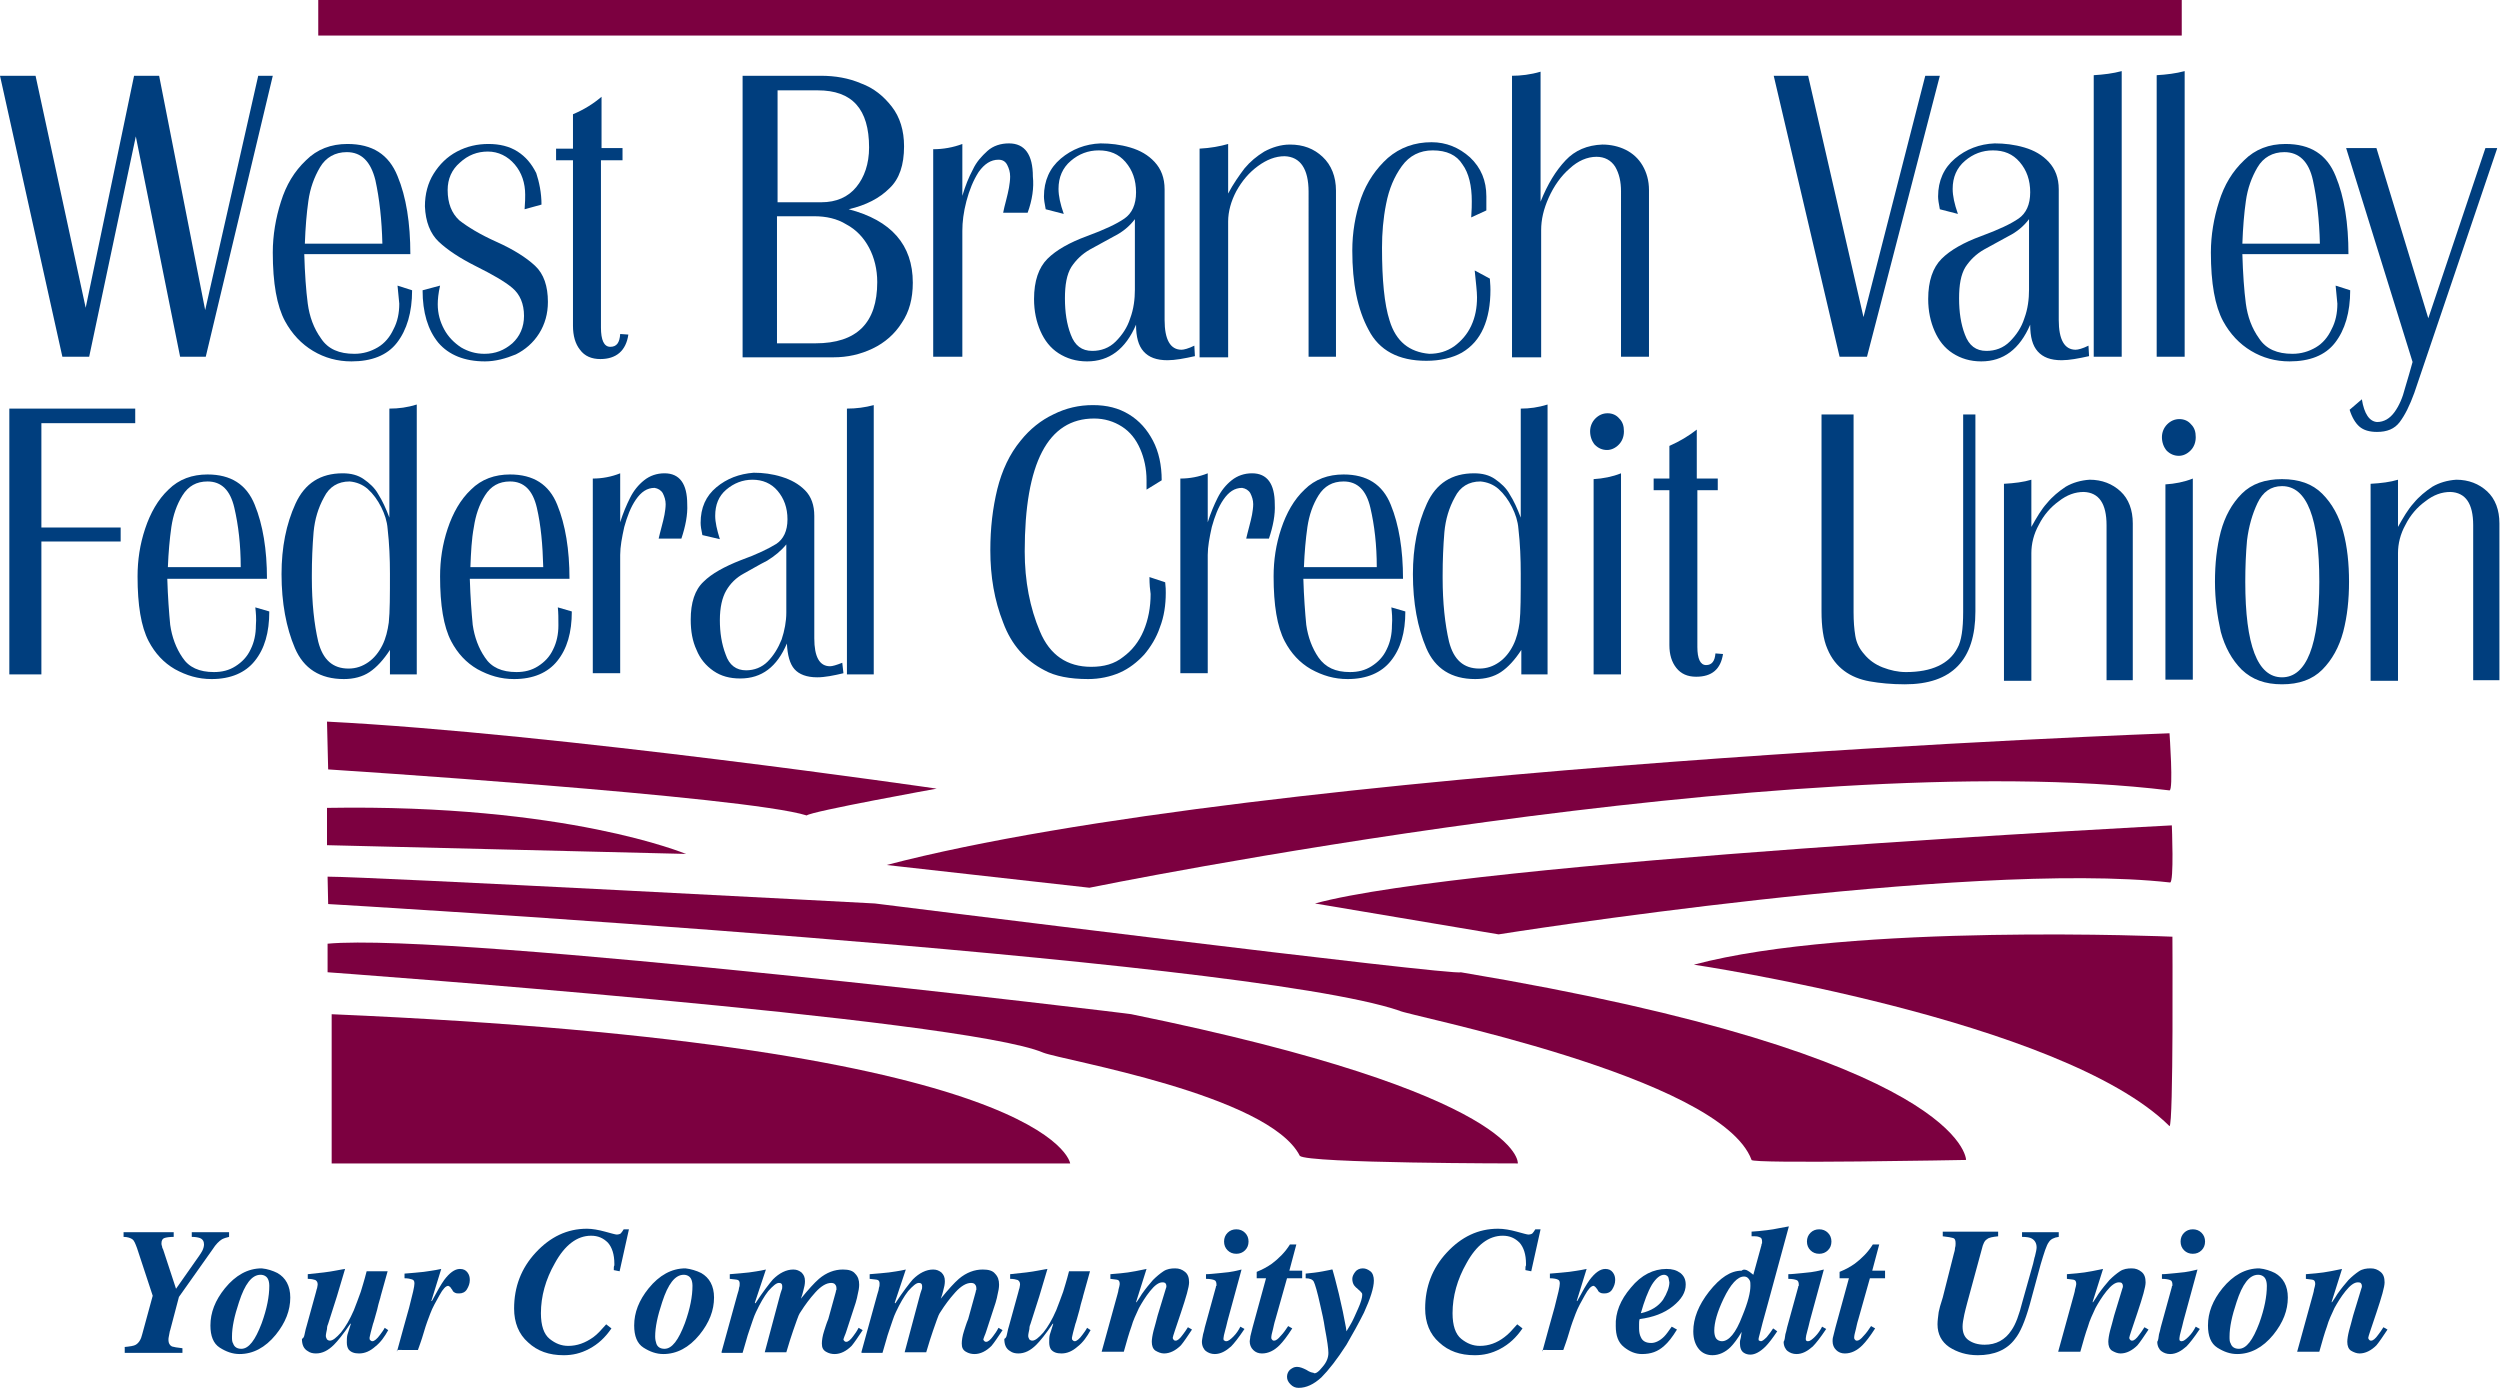
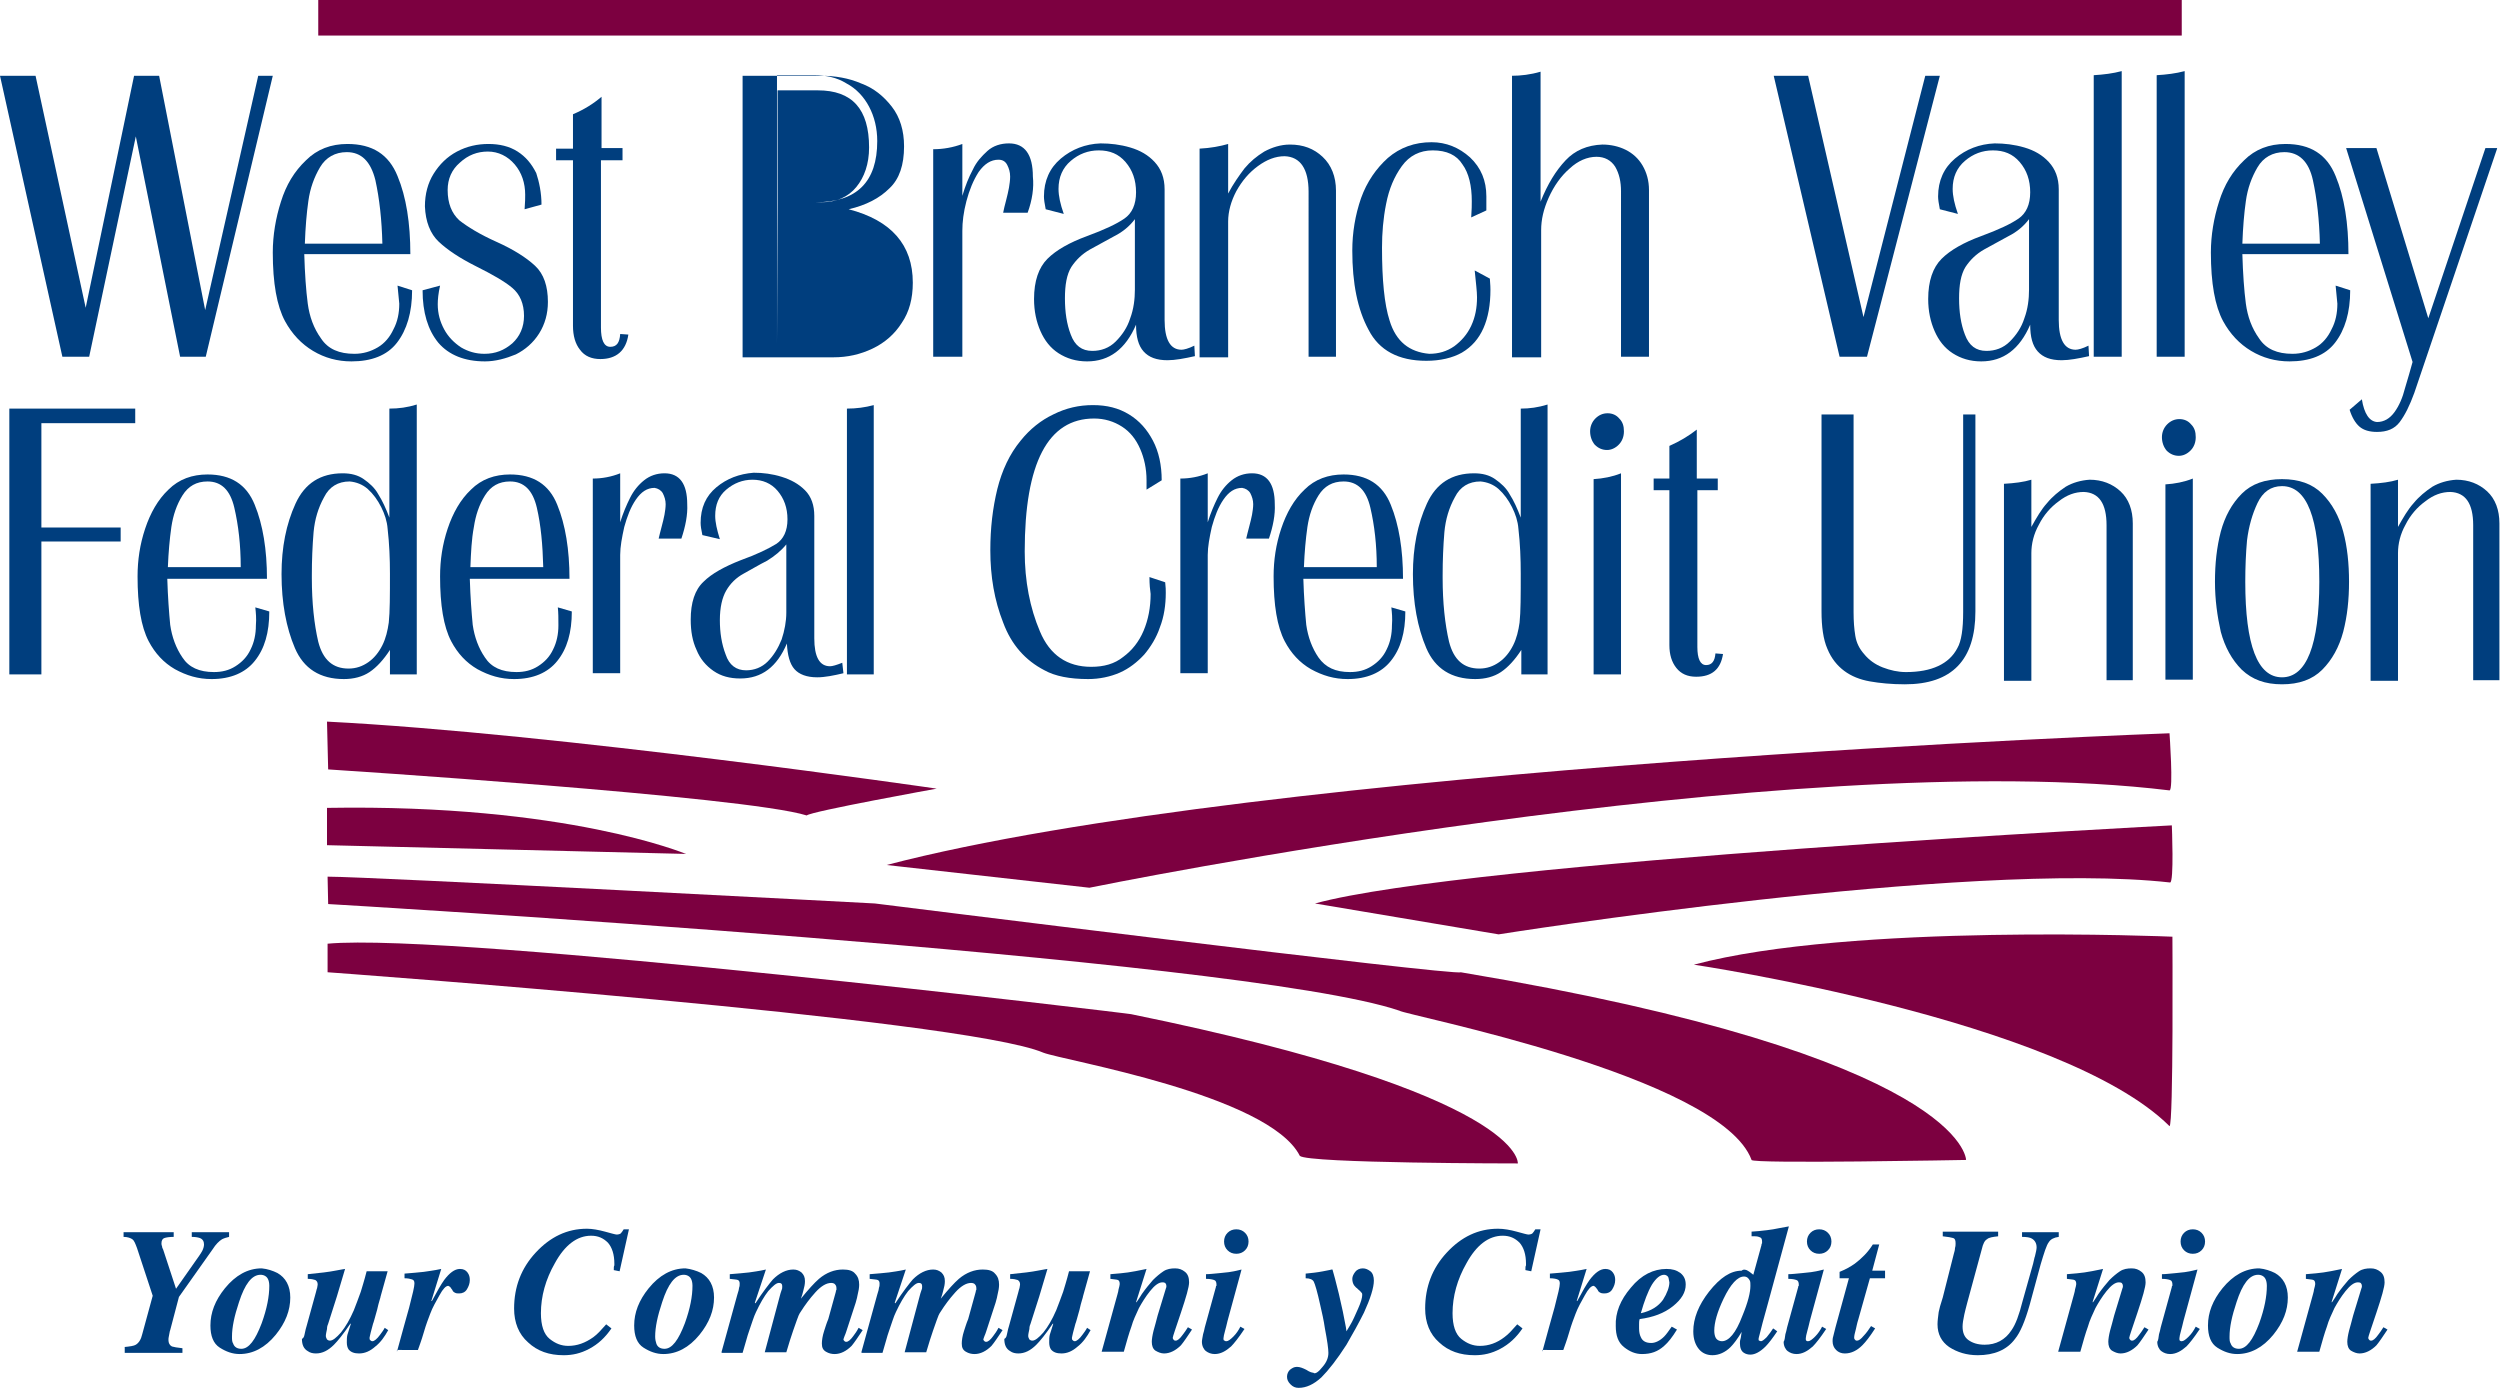
<svg xmlns="http://www.w3.org/2000/svg" version="1.1" id="Layer_1" x="0px" y="0px" viewBox="0 0 428.9 238.3" style="enable-background:new 0 0 428.9 238.3;" xml:space="preserve">
  <style type="text/css">
	.st0{fill-rule:evenodd;clip-rule:evenodd;fill:#7C0040;}
	.st1{fill:#7C0040;}
	.st2{fill:#003E7E;}
</style>
  <rect x="54.6" class="st0" width="319.7" height="6.1" />
  <g>
    <path class="st1" d="M56.1,123.8l0.2,8.2c0,0,71.6,4.6,82.1,7.9c0.7-0.7,22.3-4.6,22.3-4.6S95.5,125.8,56.1,123.8z" />
    <path class="st1" d="M56.1,138.6v6.4l61.6,1.5C117.6,146.5,97.4,137.9,56.1,138.6z" />
    <path class="st1" d="M56.2,150.4l0.1,4.7c0,0,156.8,9.1,183.8,18.3c0.7,0.7,55.1,11.2,60.4,25.6c0,0.7,36.8,0,36.8,0   s0-17.7-86.7-32.2c-0.7,0.7-100.5-11.8-100.5-11.8S63.5,150.4,56.2,150.4z" />
    <path class="st1" d="M56.2,161.9v4.9c0,0,109,7.9,122.8,13.8c3.3,1.3,38.7,7.2,44,17.7c1.3,1.3,37.4,1.3,37.4,1.3   s1.3-11.8-66.3-25.6C194.8,174,77.9,159.9,56.2,161.9z" />
-     <path class="st1" d="M56.9,174v25.6h126.7C183.6,199.6,181,179.3,56.9,174z" />
    <path class="st1" d="M152.1,148.4l34.8,3.9c0,0,120.3-24.6,185.3-16.7c0.7,0,0-9.8,0-9.8S217.1,131.4,152.1,148.4z" />
    <path class="st1" d="M225.6,155l31.5,5.3c0,0,80.4-12.8,115.2-8.9c0.7,0,0.3-9.8,0.3-9.8S251.9,147.8,225.6,155z" />
    <path class="st1" d="M290.6,165.5c0,0,63.2,9.4,81.6,27.7c0.7,0,0.5-32.5,0.5-32.5S317.5,158.3,290.6,165.5z" />
  </g>
  <g>
    <path class="st2" d="M338.9,71.1v33.8c0,8.3-4,12.5-12.1,12.5c-2.3,0-4.3-0.2-6-0.5c-1.7-0.3-3.2-0.9-4.4-1.8   c-1.2-0.9-2.2-2.1-2.9-3.8c-0.7-1.6-1-3.8-1-6.4V71.1h5.5V105c0,1.6,0.1,2.9,0.3,4.1c0.2,1.2,0.7,2.2,1.5,3.1   c0.8,1,1.9,1.8,3.2,2.3c1.3,0.5,2.6,0.8,4,0.8c4.4,0,7.4-1.4,8.8-4.1c0.7-1.2,1-3.3,1-6.2V71.1H338.9z" />
    <path class="st2" d="M366,116.7h-4.6V90.1c0-3.7-1.3-5.6-3.9-5.7c-1.5,0-2.9,0.5-4.3,1.6c-1.4,1-2.6,2.4-3.4,4   c-0.9,1.6-1.3,3.3-1.3,4.9v21.9h-4.7V83c1.8-0.1,3.4-0.3,4.7-0.7v8.1c0.9-1.6,1.7-3,2.7-4.1c0.9-1.1,2-2,3.2-2.8   c1.2-0.7,2.6-1.1,4.1-1.2c2.1,0,3.9,0.7,5.3,2c1.4,1.3,2.1,3.2,2.1,5.5V116.7z" />
    <path class="st2" d="M370.9,75c0-0.8,0.3-1.6,0.9-2.2c0.6-0.6,1.3-0.9,2.1-0.9c0.8,0,1.5,0.3,2,0.9c0.6,0.6,0.8,1.3,0.8,2.2   c0,0.9-0.3,1.7-0.9,2.3c-0.6,0.6-1.3,0.9-2,0.9c-0.8,0-1.5-0.3-2.1-0.9C371.2,76.7,370.9,75.9,370.9,75 M371.5,116.7V83.1   c1.6-0.1,3.2-0.4,4.7-1v34.5H371.5z" />
    <path class="st2" d="M380,99.8c0-3.1,0.3-5.9,1-8.6c0.7-2.6,1.9-4.8,3.6-6.5c1.7-1.7,4-2.5,6.9-2.5c2.9,0,5.2,0.8,6.9,2.5   c1.7,1.7,2.9,3.9,3.6,6.5c0.7,2.6,1,5.5,1,8.6c0,3.1-0.3,5.9-1,8.6c-0.7,2.6-1.9,4.8-3.6,6.5c-1.7,1.7-4,2.5-6.9,2.5   c-2.9,0-5.1-0.8-6.9-2.5c-1.7-1.7-2.9-3.9-3.6-6.5C380.4,105.7,380,102.9,380,99.8 M385.2,99.8c0,10.9,2.1,16.4,6.3,16.4   c4.2,0,6.4-5.5,6.4-16.4c0-10.9-2.1-16.4-6.4-16.4c-1.9,0-3.3,1-4.2,2.9c-0.9,1.9-1.5,4-1.8,6.4C385.3,94.9,385.2,97.3,385.2,99.8z   " />
    <path class="st2" d="M428.9,116.7h-4.6V90.1c0-3.7-1.3-5.6-3.9-5.7c-1.5,0-2.9,0.5-4.3,1.6c-1.4,1-2.6,2.4-3.4,4   c-0.9,1.6-1.3,3.3-1.3,4.9v21.9h-4.7V83c1.8-0.1,3.4-0.3,4.7-0.7v8.1c0.9-1.6,1.7-3,2.7-4.1c0.9-1.1,2-2,3.2-2.8   c1.2-0.7,2.6-1.1,4.1-1.2c2.1,0,3.9,0.7,5.3,2c1.4,1.3,2.1,3.2,2.1,5.5V116.7z" />
    <polygon class="st2" points="23.2,70.1 23.2,72.6 7.1,72.6 7.1,90.5 20.7,90.5 20.7,92.9 7.1,92.9 7.1,115.7 1.6,115.7 1.6,70.1     " />
    <path class="st2" d="M43.8,104.2l2.4,0.7c0,3.6-0.8,6.4-2.5,8.5c-1.6,2-4.1,3.1-7.4,3.1c-2.3,0-4.3-0.6-6.3-1.7   c-1.9-1.1-3.4-2.7-4.5-4.8c-1.3-2.5-1.9-6.2-1.9-11.1c0-2.8,0.4-5.5,1.3-8.2c0.9-2.7,2.2-5,4-6.7c1.8-1.8,4.1-2.6,6.7-2.6   c4,0,6.7,1.7,8.1,5.2c1.4,3.4,2.1,7.7,2.1,12.7H28.7c0.1,3.2,0.3,5.8,0.5,7.9c0.3,2.1,1,4,2.1,5.6c1.1,1.7,2.9,2.5,5.4,2.5   c1.4,0,2.6-0.3,3.7-1c1.1-0.7,2-1.6,2.6-2.9c0.6-1.2,0.9-2.6,0.9-4.1C44,106.1,43.9,105.1,43.8,104.2 M28.8,97.3h12.5   c0-3.8-0.4-7.2-1.1-10.2c-0.7-3-2.2-4.5-4.6-4.5c-1.9,0-3.3,0.8-4.3,2.4c-1,1.6-1.6,3.4-1.9,5.4C29.1,92.5,28.9,94.8,28.8,97.3z" />
    <path class="st2" d="M71.5,69.4v46.3h-4.6v-4.2c-1.1,1.7-2.3,3-3.5,3.8c-1.2,0.8-2.7,1.2-4.4,1.2c-4.1,0-6.9-1.8-8.4-5.3   c-1.5-3.5-2.3-7.8-2.3-12.7c0-4.6,0.8-8.6,2.4-12.1c1.6-3.5,4.3-5.2,8.1-5.2c1.4,0,2.6,0.3,3.6,1c1,0.7,1.9,1.5,2.5,2.6   c0.7,1.1,1.3,2.4,1.9,4V70.1C68.4,70.1,69.9,69.9,71.5,69.4 M53.5,98.7v0.5c0,4.2,0.4,7.9,1.1,10.9c0.8,3.1,2.5,4.6,5.2,4.6   c1.3,0,2.4-0.4,3.4-1.1c1-0.7,1.8-1.7,2.4-2.9c0.6-1.2,0.9-2.5,1.1-3.9c0.2-1.9,0.2-4.6,0.2-8.4c0-2.5-0.1-5.1-0.4-7.7   c-0.1-1.3-0.5-2.5-1.1-3.7c-0.6-1.2-1.4-2.3-2.3-3.1c-0.9-0.8-2-1.2-3.1-1.3c-2,0-3.5,0.9-4.4,2.7c-1,1.8-1.6,3.8-1.8,6   C53.6,93.7,53.5,96.1,53.5,98.7z" />
    <path class="st2" d="M95.7,104.2l2.4,0.7c0,3.6-0.8,6.4-2.5,8.5c-1.6,2-4.1,3.1-7.4,3.1c-2.3,0-4.3-0.6-6.3-1.7   c-1.9-1.1-3.4-2.7-4.5-4.8c-1.3-2.5-1.9-6.2-1.9-11.1c0-2.8,0.4-5.5,1.3-8.2c0.9-2.7,2.2-5,4-6.7c1.8-1.8,4.1-2.6,6.7-2.6   c4,0,6.7,1.7,8.1,5.2c1.4,3.4,2.1,7.7,2.1,12.7H80.6c0.1,3.2,0.3,5.8,0.5,7.9c0.3,2.1,1,4,2.1,5.6c1.1,1.7,2.9,2.5,5.4,2.5   c1.4,0,2.6-0.3,3.7-1c1.1-0.7,2-1.6,2.6-2.9c0.6-1.2,0.9-2.6,0.9-4.1C95.8,106.1,95.8,105.1,95.7,104.2 M80.7,97.3h12.5   c-0.1-3.8-0.4-7.2-1.1-10.2c-0.7-3-2.2-4.5-4.6-4.5c-1.9,0-3.3,0.8-4.3,2.4c-1,1.6-1.6,3.4-1.9,5.4C80.9,92.5,80.8,94.8,80.7,97.3z   " />
    <path class="st2" d="M116.9,92.4H113c0.1-0.5,0.3-1.2,0.5-2c0.2-0.8,0.4-1.5,0.5-2.1c0.1-0.6,0.2-1.2,0.2-1.8   c0-0.7-0.2-1.3-0.5-1.9c-0.3-0.5-0.8-0.8-1.4-0.9c-1.3,0-2.3,0.7-3.2,2c-0.9,1.3-1.5,2.9-2,4.7c-0.4,1.8-0.7,3.4-0.7,4.8v20.3h-4.7   V82.1c1.6,0,3.2-0.3,4.7-0.9v8.4c0.5-1.6,1.1-3,1.7-4.2c0.6-1.2,1.4-2.2,2.4-3c1-0.8,2.2-1.2,3.5-1.2c2.6,0,3.9,1.8,3.9,5.3   C118,88.3,117.6,90.3,116.9,92.4z" />
    <path class="st2" d="M144.7,115.5c-1.7,0.4-3.2,0.7-4.5,0.7c-1.8,0-3.1-0.5-3.9-1.4c-0.8-0.9-1.2-2.4-1.3-4.4c-1.7,4-4.3,6-8,6   c-1.8,0-3.3-0.4-4.6-1.3c-1.3-0.9-2.3-2.1-2.9-3.6c-0.7-1.5-1-3.2-1-5.2c0-2.9,0.7-5.1,2.2-6.5c1.4-1.4,3.6-2.6,6.4-3.7   c2.8-1,4.8-2,6.1-2.8c1.2-0.8,1.9-2.2,1.9-4.2c0-2-0.6-3.6-1.7-4.9c-1.1-1.3-2.6-1.9-4.3-1.9c-1.7,0-3.2,0.6-4.5,1.7   c-1.3,1.1-1.9,2.6-1.9,4.5c0,1.1,0.3,2.4,0.8,4l-3-0.7c-0.2-0.9-0.3-1.6-0.3-2.1c0-2.6,0.9-4.6,2.7-6.1c1.8-1.5,3.9-2.3,6.4-2.5   c1.6,0,3.2,0.2,4.8,0.7c1.6,0.5,2.9,1.2,4,2.3c1.1,1.1,1.6,2.6,1.6,4.4v21c0,3.2,0.9,4.8,2.7,4.8c0.4,0,1.1-0.2,2.1-0.6   L144.7,115.5 M134.9,93.4c-0.9,1.1-2,2-3.3,2.8c-1.4,0.7-2.7,1.5-4,2.2c-1.3,0.7-2.3,1.7-3,2.9c-0.7,1.2-1.1,2.9-1.1,5.1   c0,2.1,0.3,4.1,1,5.9c0.6,1.8,1.8,2.7,3.5,2.7c1.4,0,2.7-0.5,3.7-1.5c1-1,1.8-2.3,2.4-3.8c0.5-1.5,0.8-3.1,0.8-4.6V93.4z" />
    <path class="st2" d="M149.9,69.5v46.2h-4.6V70.1C146.9,70.1,148.4,69.9,149.9,69.5z" />
    <path class="st2" d="M197.2,99l2.7,0.9c0.1,0.8,0.1,1.4,0.1,1.8c0,2.1-0.3,4.1-1,5.9c-0.6,1.8-1.6,3.4-2.7,4.7   c-1.2,1.3-2.6,2.4-4.2,3.1c-1.6,0.7-3.5,1.1-5.4,1.1c-3.2,0-5.7-0.5-7.5-1.5c-3.3-1.7-5.7-4.4-7.1-8.2c-1.5-3.8-2.2-7.9-2.2-12.4   c0-3.8,0.4-7.2,1.2-10.5c0.8-3.2,2.1-6,4-8.3c1.6-2,3.5-3.5,5.6-4.5c2.2-1.1,4.4-1.6,6.8-1.6c2.4,0,4.4,0.5,6.2,1.6   c1.8,1.1,3.1,2.6,4.1,4.5c1,1.9,1.5,4.2,1.5,6.8l-2.6,1.6v-1.6c0-2-0.4-3.8-1.1-5.4c-0.7-1.6-1.7-2.9-3.1-3.8   c-1.4-0.9-3-1.4-4.8-1.4c-7.9,0-11.9,7.6-11.9,22.8c0,5.1,0.9,9.7,2.6,13.7c1.7,4.1,4.7,6.1,8.8,6.1c2.2,0,4-0.5,5.5-1.7   c1.5-1.1,2.7-2.6,3.5-4.5c0.8-1.9,1.2-4,1.2-6.3C197.3,101.2,197.2,100.3,197.2,99z" />
    <path class="st2" d="M217.7,92.4h-3.9c0.1-0.5,0.3-1.2,0.5-2c0.2-0.8,0.4-1.5,0.5-2.1c0.1-0.6,0.2-1.2,0.2-1.8   c0-0.7-0.2-1.3-0.5-1.9c-0.3-0.5-0.8-0.8-1.4-0.9c-1.3,0-2.3,0.7-3.2,2c-0.9,1.3-1.5,2.9-2,4.7c-0.4,1.8-0.7,3.4-0.7,4.8v20.3h-4.7   V82.1c1.6,0,3.2-0.3,4.7-0.9v8.4c0.5-1.6,1.1-3,1.7-4.2c0.6-1.2,1.4-2.2,2.4-3c1-0.8,2.2-1.2,3.5-1.2c2.6,0,3.9,1.8,3.9,5.3   C218.8,88.3,218.4,90.3,217.7,92.4z" />
    <path class="st2" d="M238.7,104.2l2.4,0.7c0,3.6-0.8,6.4-2.5,8.5c-1.6,2-4.1,3.1-7.4,3.1c-2.3,0-4.3-0.6-6.3-1.7   c-1.9-1.1-3.4-2.7-4.5-4.8c-1.3-2.5-1.9-6.2-1.9-11.1c0-2.8,0.4-5.5,1.3-8.2c0.9-2.7,2.2-5,4-6.7c1.8-1.8,4.1-2.6,6.7-2.6   c4,0,6.7,1.7,8.1,5.2c1.4,3.4,2.1,7.7,2.1,12.7h-17.1c0.1,3.2,0.3,5.8,0.5,7.9c0.3,2.1,1,4,2.1,5.6c1.2,1.7,2.9,2.5,5.4,2.5   c1.4,0,2.6-0.3,3.7-1c1.1-0.7,2-1.6,2.6-2.9c0.6-1.2,0.9-2.6,0.9-4.1C238.9,106.1,238.8,105.1,238.7,104.2 M223.7,97.3h12.5   c0-3.8-0.4-7.2-1.1-10.2c-0.7-3-2.2-4.5-4.6-4.5c-1.9,0-3.3,0.8-4.3,2.4c-1,1.6-1.6,3.4-1.9,5.4C224,92.5,223.8,94.8,223.7,97.3z" />
    <path class="st2" d="M265.5,69.4v46.3H261v-4.2c-1.1,1.7-2.3,3-3.5,3.8c-1.2,0.8-2.7,1.2-4.4,1.2c-4.1,0-6.9-1.8-8.4-5.3   c-1.5-3.5-2.3-7.8-2.3-12.7c0-4.6,0.8-8.6,2.4-12.1c1.6-3.5,4.3-5.2,8.1-5.2c1.4,0,2.6,0.3,3.6,1c1,0.7,1.9,1.5,2.5,2.6   c0.7,1.1,1.3,2.4,1.9,4V70.1C262.4,70.1,263.9,69.9,265.5,69.4 M247.5,98.7v0.5c0,4.2,0.4,7.9,1.1,10.9c0.8,3.1,2.5,4.6,5.2,4.6   c1.3,0,2.4-0.4,3.4-1.1c1-0.7,1.8-1.7,2.4-2.9c0.6-1.2,0.9-2.5,1.1-3.9c0.2-1.9,0.2-4.6,0.2-8.4c0-2.5-0.1-5.1-0.4-7.7   c-0.1-1.3-0.5-2.5-1.1-3.7c-0.6-1.2-1.4-2.3-2.3-3.1c-0.9-0.8-2-1.2-3.1-1.3c-2,0-3.5,0.9-4.4,2.7c-1,1.8-1.6,3.8-1.8,6   C247.6,93.7,247.5,96.1,247.5,98.7z" />
    <path class="st2" d="M272.8,74c0-0.8,0.3-1.6,0.9-2.2c0.6-0.6,1.3-0.9,2.1-0.9c0.8,0,1.5,0.3,2,0.9c0.6,0.6,0.8,1.3,0.8,2.2   c0,0.9-0.3,1.7-0.9,2.3c-0.6,0.6-1.3,0.9-2,0.9c-0.8,0-1.5-0.3-2.1-0.9C273.1,75.7,272.8,74.9,272.8,74 M273.4,115.7V82.2   c1.6-0.1,3.2-0.4,4.7-1v34.5H273.4z" />
    <path class="st2" d="M294.7,82.1v2h-3.5V111c0,2,0.5,3.1,1.5,3.1c1,0,1.5-0.7,1.6-2l1.3,0.1c-0.4,2.6-1.9,3.9-4.6,3.9   c-1.5,0-2.6-0.5-3.4-1.5c-0.8-1-1.2-2.3-1.2-3.9V84.1h-2.7v-2h2.7v-5.6c1.8-0.8,3.3-1.7,4.7-2.8v8.4H294.7z" />
    <polygon class="st2" points="46.8,13 35.3,61.2 30.9,61.2 23.3,23.4 15.3,61.2 10.7,61.2 0,13 6.1,13 14.7,52.8 23,13 27.3,13    35.2,53.2 44.3,13  " />
    <path class="st2" d="M68.2,49l2.5,0.8c0,3.8-0.9,6.8-2.6,9c-1.7,2.2-4.4,3.2-7.8,3.2c-2.4,0-4.6-0.6-6.6-1.8   c-2-1.2-3.6-2.9-4.8-5.1c-1.4-2.6-2.1-6.5-2.1-11.8c0-2.9,0.5-5.9,1.4-8.7c0.9-2.9,2.3-5.2,4.3-7.1c1.9-1.9,4.3-2.8,7.1-2.8   c4.3,0,7.1,1.8,8.6,5.5c1.5,3.6,2.2,8.1,2.2,13.4H52.2c0.1,3.4,0.3,6.2,0.6,8.5c0.3,2.2,1,4.2,2.3,6c1.2,1.8,3.1,2.6,5.7,2.6   c1.5,0,2.8-0.4,4-1.1c1.2-0.7,2.1-1.8,2.7-3.1c0.7-1.3,1-2.8,1-4.4C68.4,51,68.3,50,68.2,49 M52.3,41.8h13.3   c-0.1-4.1-0.5-7.7-1.2-10.9c-0.8-3.2-2.4-4.8-4.9-4.8c-2,0-3.6,0.9-4.6,2.6c-1,1.7-1.7,3.6-2,5.8C52.6,36.6,52.4,39,52.3,41.8z" />
    <path class="st2" d="M92.9,35.1L90,35.9c0.1-1.2,0.1-2,0.1-2.5c0-2-0.6-3.8-1.8-5.2c-1.2-1.4-2.8-2.2-4.6-2.2   c-1.8,0-3.4,0.6-4.8,1.9c-1.4,1.2-2.1,2.8-2.1,4.7c0,2.3,0.7,4,2,5.2c1.4,1.1,3.5,2.4,6.4,3.7c2.9,1.3,5.1,2.7,6.6,4.1   c1.5,1.4,2.2,3.5,2.2,6.2c0,2-0.5,3.8-1.5,5.4c-1,1.6-2.4,2.8-4,3.6C86.8,61.5,85,62,83.2,62c-3.5,0-6.2-1.1-8-3.2   c-1.8-2.2-2.7-5.2-2.7-9l3-0.8c-0.3,1.3-0.4,2.4-0.4,3.2c0,1.6,0.4,3,1.1,4.3c0.7,1.3,1.7,2.3,2.9,3.1c1.2,0.7,2.5,1.1,4,1.1   c1.9,0,3.4-0.6,4.8-1.8c1.3-1.2,2-2.8,2-4.7c0-2.1-0.7-3.7-2-4.8c-1.3-1.1-3.4-2.3-6.2-3.7c-2.8-1.4-4.9-2.8-6.4-4.2   c-1.5-1.4-2.3-3.5-2.4-6.1c0-2.1,0.5-4,1.5-5.6c1-1.6,2.3-2.9,4-3.8c1.7-0.9,3.5-1.3,5.4-1.3c1.9,0,3.6,0.4,5,1.3   c1.4,0.9,2.4,2.1,3.2,3.7C92.5,31.2,92.9,33.1,92.9,35.1z" />
    <path class="st2" d="M106.8,25.5v2h-3.7v28.7c0,2.1,0.5,3.3,1.6,3.3c1.1,0,1.6-0.7,1.7-2.2l1.4,0.1c-0.4,2.8-2.1,4.2-4.8,4.2   c-1.5,0-2.7-0.5-3.5-1.6c-0.8-1-1.2-2.4-1.2-4.1V27.5h-2.9v-2h2.9v-5.9c1.9-0.8,3.5-1.8,4.9-3v8.8H106.8z" />
-     <path class="st2" d="M127.4,61.2V13h13.4c2.5,0,4.8,0.4,6.9,1.3c2.2,0.8,3.9,2.2,5.3,4c1.4,1.8,2.1,4.1,2.1,6.8   c0,3.2-0.8,5.6-2.5,7.2c-1.7,1.7-4,2.9-7,3.6c7.3,1.9,11,6.1,11,12.6c0,2.7-0.6,5-1.9,6.9c-1.2,1.9-2.9,3.4-5,4.4   c-2.1,1-4.3,1.5-6.7,1.5H127.4 M133.4,34.7h7.5c2.6,0,4.6-0.9,6-2.6c1.4-1.7,2.2-4,2.2-6.8c0-6.6-2.9-9.8-8.8-9.8h-6.9V34.7    M133.4,58.9h6.5c7.1,0,10.6-3.5,10.6-10.5c0-2.2-0.5-4.2-1.4-5.9c-0.9-1.7-2.2-3.1-3.9-4c-1.6-1-3.5-1.4-5.5-1.4h-6.4V58.9z" />
+     <path class="st2" d="M127.4,61.2V13h13.4c2.5,0,4.8,0.4,6.9,1.3c2.2,0.8,3.9,2.2,5.3,4c1.4,1.8,2.1,4.1,2.1,6.8   c0,3.2-0.8,5.6-2.5,7.2c-1.7,1.7-4,2.9-7,3.6c7.3,1.9,11,6.1,11,12.6c0,2.7-0.6,5-1.9,6.9c-1.2,1.9-2.9,3.4-5,4.4   c-2.1,1-4.3,1.5-6.7,1.5H127.4 M133.4,34.7h7.5c2.6,0,4.6-0.9,6-2.6c1.4-1.7,2.2-4,2.2-6.8c0-6.6-2.9-9.8-8.8-9.8h-6.9V34.7    h6.5c7.1,0,10.6-3.5,10.6-10.5c0-2.2-0.5-4.2-1.4-5.9c-0.9-1.7-2.2-3.1-3.9-4c-1.6-1-3.5-1.4-5.5-1.4h-6.4V58.9z" />
    <path class="st2" d="M176.3,36.5h-4.2c0.1-0.6,0.3-1.3,0.5-2.1c0.2-0.8,0.4-1.6,0.5-2.2c0.1-0.6,0.2-1.3,0.2-1.9   c0-0.8-0.2-1.4-0.5-2c-0.3-0.6-0.8-0.9-1.5-0.9c-1.3,0-2.4,0.7-3.4,2.1c-0.9,1.4-1.6,3.1-2.1,5c-0.5,1.9-0.7,3.6-0.7,5.1v21.6h-5   V25.6c1.7,0,3.4-0.3,5-0.9v8.9c0.5-1.7,1.1-3.2,1.8-4.5c0.6-1.3,1.5-2.3,2.5-3.2c1-0.9,2.3-1.3,3.7-1.3c2.7,0,4.1,1.9,4.1,5.7   C177.4,32.2,177.1,34.3,176.3,36.5z" />
    <path class="st2" d="M205,61.1c-1.8,0.4-3.4,0.7-4.7,0.7c-1.9,0-3.2-0.5-4.1-1.5c-0.9-1-1.3-2.5-1.3-4.6c-1.8,4.2-4.6,6.3-8.4,6.3   c-1.9,0-3.5-0.5-4.9-1.4c-1.4-0.9-2.4-2.2-3.1-3.8c-0.7-1.6-1.1-3.4-1.1-5.5c0-3.1,0.8-5.4,2.3-6.9c1.5-1.5,3.8-2.8,6.8-3.9   c3-1.1,5.1-2.1,6.4-3c1.3-0.9,2-2.4,2-4.5c0-2.1-0.6-3.8-1.8-5.2c-1.2-1.4-2.7-2-4.6-2c-1.8,0-3.4,0.6-4.8,1.8   c-1.4,1.2-2.1,2.8-2.1,4.8c0,1.2,0.3,2.6,0.9,4.3l-3.1-0.8c-0.2-1-0.3-1.7-0.3-2.2c0-2.7,1-4.9,2.9-6.5c1.9-1.6,4.2-2.5,6.8-2.6   c1.7,0,3.4,0.2,5.1,0.7c1.7,0.5,3.1,1.3,4.2,2.5c1.1,1.2,1.7,2.7,1.7,4.7v22.4c0,3.4,1,5.1,2.9,5.1c0.4,0,1.2-0.2,2.2-0.7L205,61.1    M194.7,37.6c-0.9,1.2-2.1,2.2-3.5,2.9c-1.4,0.8-2.8,1.5-4.2,2.3c-1.4,0.8-2.4,1.8-3.2,3c-0.8,1.3-1.1,3.1-1.1,5.4   c0,2.3,0.3,4.4,1,6.2c0.7,1.9,1.9,2.8,3.7,2.8c1.5,0,2.9-0.5,4-1.6c1.1-1.1,2-2.4,2.5-4c0.6-1.6,0.8-3.3,0.8-4.9V37.6z" />
    <path class="st2" d="M229.3,61.2h-4.8V32.9c0-3.9-1.4-6-4.1-6.1c-1.6,0-3.1,0.6-4.6,1.7c-1.5,1.1-2.7,2.5-3.7,4.3   c-0.9,1.7-1.4,3.5-1.4,5.2v23.3h-4.9V25.5c1.9-0.1,3.5-0.4,4.9-0.8v8.5c0.9-1.7,1.9-3.1,2.8-4.3c1-1.2,2.1-2.1,3.4-2.9   c1.3-0.7,2.8-1.2,4.4-1.2c2.3,0,4.1,0.7,5.6,2.1c1.5,1.4,2.3,3.4,2.3,5.8V61.2z" />
    <path class="st2" d="M253,46.4l2.6,1.4c0,0.4,0.1,1,0.1,1.9c0,2.6-0.4,4.8-1.2,6.6c-0.8,1.8-2,3.2-3.7,4.2   c-1.6,0.9-3.7,1.4-6.1,1.4c-4.8,0-8.1-1.8-9.9-5.3c-1.9-3.5-2.8-8-2.8-13.6c0-3.1,0.5-6.1,1.5-9c1-2.8,2.6-5.1,4.6-6.9   c2.1-1.8,4.6-2.7,7.5-2.7c2.5,0,4.7,0.9,6.6,2.6c1.9,1.8,2.8,4,2.8,6.7v2.4l-2.6,1.2c0.1-1.3,0.1-2.2,0.1-2.8   c0-2.6-0.5-4.8-1.6-6.3c-1-1.6-2.7-2.4-5.1-2.4c-2.2,0-4,0.9-5.3,2.7c-1.3,1.8-2.2,3.9-2.7,6.5c-0.5,2.5-0.7,5-0.7,7.5   c0,5.5,0.4,9.7,1.3,12.5c1.1,3.6,3.4,5.4,6.8,5.7c1.6,0,3-0.4,4.3-1.3c1.2-0.9,2.2-2,2.9-3.5c0.7-1.5,1-3.1,1-4.9   C253.4,50,253.2,48.5,253,46.4z" />
    <path class="st2" d="M259.4,61.2V13c1.5,0,3.2-0.2,4.9-0.7v22.3c1.2-3,2.6-5.3,4.3-7.1c1.6-1.7,3.7-2.6,6.3-2.7   c1.4,0,2.8,0.3,4,0.9c1.2,0.6,2.2,1.5,2.9,2.7c0.7,1.2,1.1,2.6,1.1,4.2v28.6h-4.8V32.8c0-1.6-0.3-3-1-4.2c-0.7-1.1-1.8-1.7-3.2-1.7   c-1.6,0-3.2,0.7-4.6,2c-1.5,1.3-2.7,3-3.6,5c-0.9,2-1.3,3.8-1.3,5.6v21.8H259.4z" />
    <polygon class="st2" points="332.8,13 320.3,61.2 315.6,61.2 304.3,13 310.2,13 319.7,54.4 330.3,13  " />
    <path class="st2" d="M358.4,61.1c-1.8,0.4-3.4,0.7-4.7,0.7c-1.9,0-3.2-0.5-4.1-1.5c-0.9-1-1.3-2.5-1.3-4.6   c-1.8,4.2-4.6,6.3-8.4,6.3c-1.9,0-3.5-0.5-4.9-1.4c-1.4-0.9-2.4-2.2-3.1-3.8c-0.7-1.6-1.1-3.4-1.1-5.5c0-3.1,0.8-5.4,2.3-6.9   c1.5-1.5,3.8-2.8,6.8-3.9c3-1.1,5.1-2.1,6.4-3c1.3-0.9,2-2.4,2-4.5c0-2.1-0.6-3.8-1.8-5.2c-1.2-1.4-2.7-2-4.6-2   c-1.8,0-3.4,0.6-4.8,1.8c-1.4,1.2-2.1,2.8-2.1,4.8c0,1.2,0.3,2.6,0.9,4.3l-3.1-0.8c-0.2-1-0.3-1.7-0.3-2.2c0-2.7,1-4.9,2.9-6.5   c1.9-1.6,4.2-2.5,6.8-2.6c1.7,0,3.4,0.2,5.1,0.7c1.7,0.5,3.1,1.3,4.2,2.5c1.1,1.2,1.7,2.7,1.7,4.7v22.4c0,3.4,1,5.1,2.9,5.1   c0.4,0,1.2-0.2,2.2-0.7L358.4,61.1 M348.1,37.6c-0.9,1.2-2.1,2.2-3.5,2.9c-1.4,0.8-2.8,1.5-4.2,2.3c-1.4,0.8-2.4,1.8-3.2,3   c-0.8,1.3-1.1,3.1-1.1,5.4c0,2.3,0.3,4.4,1,6.2c0.7,1.9,1.9,2.8,3.7,2.8c1.5,0,2.9-0.5,4-1.6c1.1-1.1,2-2.4,2.5-4   c0.6-1.6,0.8-3.3,0.8-4.9V37.6z" />
    <path class="st2" d="M364,12.2v49h-4.8V12.9C360.9,12.8,362.5,12.6,364,12.2z" />
    <path class="st2" d="M374.8,12.2v49H370V12.9C371.7,12.8,373.3,12.6,374.8,12.2z" />
    <path class="st2" d="M400.7,49l2.5,0.8c0,3.8-0.9,6.8-2.6,9c-1.7,2.2-4.4,3.2-7.8,3.2c-2.4,0-4.6-0.6-6.6-1.8   c-2-1.2-3.6-2.9-4.8-5.1c-1.4-2.6-2.1-6.5-2.1-11.8c0-2.9,0.5-5.9,1.4-8.7c0.9-2.9,2.3-5.2,4.3-7.1c1.9-1.9,4.3-2.8,7.1-2.8   c4.3,0,7.1,1.8,8.6,5.5c1.5,3.6,2.2,8.1,2.2,13.4h-18.2c0.1,3.4,0.3,6.2,0.6,8.5c0.3,2.2,1,4.2,2.3,6c1.2,1.8,3.1,2.6,5.7,2.6   c1.5,0,2.8-0.4,4-1.1c1.2-0.7,2.1-1.8,2.7-3.1c0.7-1.3,1-2.8,1-4.4C400.9,51,400.8,50,400.7,49 M384.7,41.8H398   c-0.1-4.1-0.5-7.7-1.2-10.9c-0.7-3.2-2.4-4.8-4.9-4.8c-2,0-3.6,0.9-4.6,2.6c-1,1.7-1.7,3.6-2,5.8C385,36.6,384.8,39,384.7,41.8z" />
    <path class="st2" d="M428.4,25.5l-14.2,41.9c-0.8,2.2-1.6,3.8-2.5,5c-0.9,1.2-2.2,1.7-3.9,1.7c-1.3,0-2.3-0.3-3-0.9   c-0.7-0.6-1.3-1.6-1.7-2.9l2.1-1.8c0.4,2.5,1.3,3.8,2.6,3.9c1.2,0,2.2-0.6,3-1.7c0.8-1.1,1.4-2.5,1.8-4.1c0.5-1.6,0.9-3.1,1.3-4.5   l-11.4-36.7h5.2l8.9,29.2l9.8-29.2H428.4z" />
  </g>
  <g>
    <path class="st2" d="M21.3,231.1c1-0.1,1.7-0.2,2-0.4c0.5-0.3,0.9-0.9,1.1-1.8l1.8-6.6l-2.7-8.2c-0.3-0.8-0.5-1.3-0.8-1.5   c-0.3-0.2-0.8-0.4-1.5-0.4v-0.8h8.6v0.8c-0.8,0-1.3,0.1-1.6,0.2c-0.3,0.1-0.5,0.4-0.5,0.9c0,0.1,0,0.3,0.1,0.5   c0,0.2,0.1,0.4,0.2,0.6l2.2,6.7l4-5.7c0.2-0.3,0.4-0.6,0.5-0.8c0.2-0.4,0.3-0.8,0.3-1.1c0-0.5-0.2-0.9-0.7-1.1   c-0.3-0.1-0.7-0.2-1.4-0.2v-0.8h6.4v0.8c-0.4,0.1-0.8,0.2-1.2,0.4c-0.5,0.3-1.1,0.9-1.6,1.7l-5.8,8.2l-1.5,5.7   c-0.1,0.2-0.1,0.5-0.2,0.9c-0.1,0.4-0.1,0.6-0.1,0.8c0,0.5,0.2,0.9,0.6,1.1c0.3,0.1,0.9,0.2,1.8,0.3v0.8h-9.9V231.1z" />
    <path class="st2" d="M47.6,218.4c1.4,0.8,2.2,2.2,2.2,4.2c0,2.2-0.8,4.3-2.5,6.4c-1.8,2.2-3.9,3.3-6.2,3.3c-1.2,0-2.3-0.4-3.4-1.1   c-1.1-0.7-1.6-2-1.6-3.8c0-2.2,0.8-4.3,2.5-6.4c1.8-2.2,3.9-3.4,6.3-3.4C45.9,217.7,46.8,218,47.6,218.4z M40,230.5   c0.2,0.6,0.7,0.9,1.4,0.9c1.3,0,2.4-1.5,3.5-4.4c0.9-2.5,1.3-4.6,1.3-6.4c0-0.5-0.1-0.9-0.2-1.1c-0.2-0.5-0.7-0.8-1.3-0.8   c-1.5,0-2.7,1.6-3.7,4.7c-0.8,2.4-1.2,4.3-1.2,5.9C39.8,229.8,39.8,230.2,40,230.5z" />
    <path class="st2" d="M52.3,228.7c0.1-0.5,0.2-0.9,0.3-1.2l1.6-5.8c0.1-0.3,0.1-0.5,0.2-0.7c0-0.2,0.1-0.4,0.1-0.6   c0-0.4-0.1-0.6-0.4-0.8c-0.3-0.1-0.7-0.2-1.3-0.2v-0.8c2.1-0.2,3.7-0.4,4.7-0.6c1.1-0.2,1.6-0.3,1.7-0.3l-1.4,4.7l-1.5,4.7   c-0.1,0.2-0.2,0.5-0.2,0.9c-0.1,0.5-0.2,0.9-0.2,1.2c0,0.2,0.1,0.4,0.2,0.6c0.1,0.1,0.3,0.2,0.5,0.2c0.5,0,1.1-0.5,1.9-1.4   c0.8-1,1.5-2.2,2.2-3.8c0.4-1,0.8-2.1,1.2-3.2c0.2-0.7,0.6-1.9,1-3.5h3.6l-1.2,4.3c0,0.2-0.3,0.9-0.6,2.3c-0.4,1.4-0.6,2.2-0.7,2.4   c-0.1,0.5-0.3,1-0.4,1.5c-0.1,0.5-0.2,0.8-0.2,0.9c0,0.2,0,0.3,0.1,0.4c0.1,0.1,0.2,0.2,0.4,0.2c0.3,0,0.8-0.4,1.3-1.1   c0.3-0.4,0.6-0.8,0.8-1.2l0.6,0.4c-0.6,1.1-1.3,2.1-2.2,2.8c-0.9,0.8-1.8,1.2-2.8,1.2c-0.8,0-1.4-0.2-1.8-0.7   c-0.2-0.3-0.3-0.7-0.3-1.2c0-0.5,0-0.9,0.1-1.3c0.1-0.3,0.3-1,0.6-1.9l-0.1,0c-1.2,1.8-2.2,3-2.8,3.6c-1,1-2,1.5-3.1,1.5   c-0.5,0-1-0.1-1.4-0.4c-0.7-0.4-1-1.1-1-2.1C52.2,229.5,52.2,229.1,52.3,228.7z" />
    <path class="st2" d="M68.1,231.9c0.8-2.9,1.5-5.5,2.1-7.6c0.6-2.3,0.9-3.6,0.9-4.1c0-0.4-0.1-0.6-0.4-0.7c-0.3-0.1-0.7-0.2-1.3-0.2   v-0.8c1.3-0.1,2.4-0.2,3.3-0.3c0.6-0.1,1.6-0.2,3-0.5l-1.7,5.5l0.1,0c0.9-1.7,1.6-2.9,2.1-3.6c0.9-1.2,1.8-1.9,2.7-1.9   c0.6,0,1,0.2,1.3,0.6c0.3,0.4,0.4,0.8,0.4,1.3c0,0.6-0.2,1.1-0.5,1.6c-0.3,0.5-0.8,0.7-1.3,0.7c-0.3,0-0.5,0-0.7-0.1   c-0.2-0.1-0.4-0.2-0.5-0.5l-0.3-0.4c0-0.1-0.1-0.1-0.2-0.2c-0.1,0-0.1-0.1-0.2-0.1c-0.4,0-0.9,0.5-1.5,1.6   c-0.6,1.1-1.2,2.1-1.6,3.2c-0.3,0.8-0.7,1.8-1.1,3.2c-0.4,1.4-0.8,2.4-1,3H68.1z" />
    <path class="st2" d="M103.8,211.3c1.1,0.3,1.8,0.5,2,0.5c0.3,0,0.6-0.1,0.7-0.2c0.2-0.2,0.3-0.4,0.5-0.7h0.9l-1.6,7.2l-1-0.2   c0-0.4,0-0.7,0.1-0.8c0-0.1,0-0.2,0-0.3c0-1.6-0.4-2.8-1.1-3.6c-0.8-0.8-1.7-1.2-2.9-1.2c-2.4,0-4.5,1.6-6.2,4.7   c-1.6,2.8-2.4,5.7-2.4,8.6c0,2.1,0.5,3.6,1.5,4.4c1,0.8,2,1.2,3.2,1.2c1.5,0,2.9-0.5,4.3-1.5c0.7-0.5,1.4-1.3,2.2-2.2l0.9,0.7   c-1.1,1.6-2.3,2.7-3.8,3.5c-1.5,0.8-2.9,1.1-4.4,1.1c-2.5,0-4.5-0.7-6.1-2.2c-1.6-1.4-2.4-3.4-2.4-5.8c0-3.7,1.2-6.9,3.7-9.6   c2.5-2.7,5.4-4.1,8.8-4.1C101.6,210.8,102.7,211,103.8,211.3z" />
    <path class="st2" d="M120.3,218.4c1.4,0.8,2.2,2.2,2.2,4.2c0,2.2-0.8,4.3-2.5,6.4c-1.8,2.2-3.9,3.3-6.2,3.3c-1.2,0-2.3-0.4-3.4-1.1   c-1.1-0.7-1.6-2-1.6-3.8c0-2.2,0.8-4.3,2.5-6.4c1.8-2.2,3.9-3.4,6.3-3.4C118.5,217.7,119.5,218,120.3,218.4z M112.6,230.5   c0.2,0.6,0.7,0.9,1.4,0.9c1.3,0,2.4-1.5,3.5-4.4c0.9-2.5,1.3-4.6,1.3-6.4c0-0.5-0.1-0.9-0.2-1.1c-0.2-0.5-0.7-0.8-1.3-0.8   c-1.5,0-2.7,1.6-3.7,4.7c-0.8,2.4-1.2,4.3-1.2,5.9C112.4,229.8,112.5,230.2,112.6,230.5z" />
    <path class="st2" d="M123.8,231.9l2.7-9.8c0.2-0.6,0.3-1,0.3-1.2c0.1-0.2,0.1-0.5,0.1-0.7c0-0.3-0.1-0.5-0.3-0.6   c-0.2-0.1-0.7-0.1-1.4-0.2v-0.8c1.3-0.1,2.4-0.2,3.3-0.3c0.6-0.1,1.6-0.2,2.9-0.5l-1.9,5.7l0.1,0.1c1.3-2,2.4-3.4,3-4.1   c1.1-1.1,2.3-1.7,3.5-1.7c0.6,0,1,0.2,1.4,0.5c0.4,0.4,0.6,0.8,0.6,1.5c0,0.5-0.1,1-0.3,1.7c-0.1,0.4-0.2,0.8-0.4,1.3   c1.3-1.6,2.3-2.7,3.1-3.4c1.3-1.1,2.7-1.6,4.1-1.6c1,0,1.7,0.2,2.1,0.7c0.5,0.5,0.7,1.1,0.7,1.9c0,0.5-0.1,1.1-0.3,1.9   c0,0.1-0.1,0.5-0.3,1.2l-1.6,4.9c-0.1,0.3-0.2,0.6-0.3,0.8c-0.1,0.3-0.2,0.5-0.2,0.6c0,0.1,0.1,0.2,0.2,0.3   c0.1,0.1,0.2,0.1,0.3,0.1c0.3,0,0.7-0.3,1.2-1c0.3-0.4,0.6-0.8,0.9-1.4l0.7,0.4c-0.8,1.2-1.4,2.1-1.9,2.7c-0.9,0.9-1.9,1.4-2.9,1.4   c-0.5,0-1-0.1-1.5-0.4s-0.7-0.7-0.7-1.4c0-0.5,0.1-1.3,0.4-2.2c0.2-0.6,0.4-1.3,0.7-2l1.3-4.7c0-0.1,0-0.2,0.1-0.3   c0-0.1,0-0.2,0-0.3c0-0.3-0.1-0.5-0.2-0.6c-0.1-0.2-0.4-0.3-0.7-0.3c-0.8,0-1.7,0.5-2.7,1.6c-1,1.1-1.8,2.2-2.5,3.3   c-0.3,0.4-0.5,0.9-0.7,1.5c-0.2,0.6-0.9,2.4-1.8,5.5h-3.7l2.7-10.1c0.1-0.2,0.1-0.4,0.2-0.6c0.1-0.2,0.1-0.4,0.1-0.6   c0-0.3-0.1-0.5-0.2-0.5c-0.1-0.1-0.2-0.1-0.4-0.1c-0.4,0-1,0.5-1.8,1.4c-0.7,0.9-1.4,2.1-2.1,3.6c-0.4,0.8-0.7,1.9-1.2,3.3   c-0.3,0.8-0.6,2.1-1.1,3.7H123.8z" />
    <path class="st2" d="M147.8,231.9l2.7-9.8c0.2-0.6,0.3-1,0.3-1.2c0.1-0.2,0.1-0.5,0.1-0.7c0-0.3-0.1-0.5-0.3-0.6   c-0.2-0.1-0.7-0.1-1.4-0.2v-0.8c1.3-0.1,2.4-0.2,3.3-0.3c0.6-0.1,1.6-0.2,2.9-0.5l-1.9,5.7l0.1,0.1c1.3-2,2.4-3.4,3-4.1   c1.1-1.1,2.3-1.7,3.5-1.7c0.6,0,1,0.2,1.4,0.5c0.4,0.4,0.6,0.8,0.6,1.5c0,0.5-0.1,1-0.3,1.7c-0.1,0.4-0.2,0.8-0.4,1.3   c1.3-1.6,2.3-2.7,3.1-3.4c1.3-1.1,2.7-1.6,4.1-1.6c1,0,1.7,0.2,2.1,0.7c0.5,0.5,0.7,1.1,0.7,1.9c0,0.5-0.1,1.1-0.3,1.9   c0,0.1-0.1,0.5-0.3,1.2l-1.6,4.9c-0.1,0.3-0.2,0.6-0.3,0.8c-0.1,0.3-0.2,0.5-0.2,0.6c0,0.1,0.1,0.2,0.2,0.3   c0.1,0.1,0.2,0.1,0.3,0.1c0.3,0,0.7-0.3,1.2-1c0.3-0.4,0.6-0.8,0.9-1.4l0.7,0.4c-0.8,1.2-1.4,2.1-1.9,2.7c-0.9,0.9-1.9,1.4-2.9,1.4   c-0.5,0-1-0.1-1.5-0.4s-0.7-0.7-0.7-1.4c0-0.5,0.1-1.3,0.4-2.2c0.2-0.6,0.4-1.3,0.7-2l1.3-4.7c0-0.1,0-0.2,0.1-0.3   c0-0.1,0-0.2,0-0.3c0-0.3-0.1-0.5-0.2-0.6c-0.1-0.2-0.4-0.3-0.7-0.3c-0.8,0-1.7,0.5-2.7,1.6c-1,1.1-1.8,2.2-2.5,3.3   c-0.3,0.4-0.5,0.9-0.7,1.5c-0.2,0.6-0.9,2.4-1.8,5.5h-3.7l2.7-10.1c0.1-0.2,0.1-0.4,0.2-0.6c0.1-0.2,0.1-0.4,0.1-0.6   c0-0.3-0.1-0.5-0.2-0.5c-0.1-0.1-0.2-0.1-0.4-0.1c-0.4,0-1,0.5-1.8,1.4c-0.7,0.9-1.4,2.1-2.1,3.6c-0.4,0.8-0.7,1.9-1.2,3.3   c-0.3,0.8-0.6,2.1-1.1,3.7H147.8z" />
    <path class="st2" d="M172.8,228.7c0.1-0.5,0.2-0.9,0.3-1.2l1.6-5.8c0.1-0.3,0.1-0.5,0.2-0.7c0-0.2,0.1-0.4,0.1-0.6   c0-0.4-0.1-0.6-0.4-0.8c-0.3-0.1-0.7-0.2-1.3-0.2v-0.8c2.1-0.2,3.7-0.4,4.7-0.6c1.1-0.2,1.6-0.3,1.7-0.3l-1.4,4.7l-1.5,4.7   c-0.1,0.2-0.2,0.5-0.2,0.9c-0.1,0.5-0.2,0.9-0.2,1.2c0,0.2,0.1,0.4,0.2,0.6c0.1,0.1,0.3,0.2,0.5,0.2c0.5,0,1.1-0.5,1.9-1.4   c0.8-1,1.5-2.2,2.2-3.8c0.4-1,0.8-2.1,1.2-3.2c0.2-0.7,0.6-1.9,1-3.5h3.6l-1.2,4.3c0,0.2-0.3,0.9-0.6,2.3c-0.4,1.4-0.6,2.2-0.7,2.4   c-0.1,0.5-0.3,1-0.4,1.5c-0.1,0.5-0.2,0.8-0.2,0.9c0,0.2,0,0.3,0.1,0.4c0.1,0.1,0.2,0.2,0.4,0.2c0.3,0,0.8-0.4,1.3-1.1   c0.3-0.4,0.6-0.8,0.8-1.2l0.6,0.4c-0.6,1.1-1.3,2.1-2.2,2.8c-0.9,0.8-1.8,1.2-2.8,1.2c-0.8,0-1.4-0.2-1.8-0.7   c-0.2-0.3-0.3-0.7-0.3-1.2c0-0.5,0-0.9,0.1-1.3c0.1-0.3,0.3-1,0.6-1.9l-0.1,0c-1.2,1.8-2.2,3-2.8,3.6c-1,1-2,1.5-3.1,1.5   c-0.5,0-1-0.1-1.4-0.4c-0.7-0.4-1-1.1-1-2.1C172.7,229.5,172.7,229.1,172.8,228.7z" />
    <path class="st2" d="M189,231.9l2.7-9.8c0.1-0.4,0.2-0.7,0.2-0.9c0.1-0.4,0.2-0.7,0.2-0.9c0-0.4-0.1-0.6-0.3-0.7   c-0.2-0.1-0.7-0.1-1.3-0.2v-0.8c1.3-0.1,2.3-0.2,3-0.3c0.7-0.1,1.8-0.3,3.2-0.6l-1.8,5.7l0.1,0c-0.1,0.1,0.3-0.4,0.9-1.4   c0.7-1,1.3-1.7,1.9-2.4c0.6-0.6,1.2-1.1,1.8-1.5c0.6-0.4,1.3-0.5,2-0.5c0.7,0,1.2,0.2,1.7,0.6c0.5,0.4,0.7,1,0.7,1.8   c0,0.8-0.5,2.5-1.4,5.2c-0.9,2.7-1.4,4.1-1.4,4.3c0,0.2,0.1,0.3,0.2,0.4c0.1,0.1,0.2,0.1,0.3,0.1c0.3,0,0.7-0.3,1.2-1   c0.3-0.4,0.6-0.8,0.9-1.3l0.7,0.4c-0.8,1.2-1.4,2.1-1.9,2.7c-0.9,0.9-1.9,1.4-2.9,1.4c-0.5,0-1-0.2-1.5-0.5   c-0.4-0.3-0.6-0.8-0.6-1.5c0-0.4,0.1-1.1,0.3-1.9c0.2-0.8,0.5-1.7,0.7-2.6l1.4-4.6c0-0.1,0.1-0.2,0.1-0.3c0-0.1,0-0.2,0-0.2   c0-0.2-0.1-0.4-0.2-0.5c-0.2-0.1-0.3-0.1-0.5-0.1c-0.6,0-1.3,0.5-2.1,1.5c-0.8,1-1.4,2-1.9,2.9c-0.5,1.1-1,2.1-1.3,3.2   c-0.4,1.1-0.8,2.5-1.3,4.3H189z" />
    <path class="st2" d="M206.4,228.9c0.1-0.3,0.2-0.7,0.3-1.2l1.9-6.9c0-0.1,0-0.2,0.1-0.2c0-0.1,0-0.2,0-0.2c0-0.4-0.1-0.7-0.4-0.8   c-0.3-0.1-0.7-0.2-1.4-0.2v-0.8c0.6,0,1.4-0.1,2.5-0.2c1.1-0.1,1.9-0.2,2.3-0.3l1.3-0.3l-2.4,8.8c-0.2,0.8-0.3,1.3-0.4,1.6   c-0.2,0.7-0.3,1.2-0.3,1.4c0,0.2,0,0.4,0.2,0.4c0.1,0.1,0.2,0.1,0.3,0.1c0.3,0,0.7-0.3,1.2-0.8c0.5-0.5,0.9-1.1,1.2-1.7l0.7,0.4   c-1,1.5-1.8,2.5-2.3,3c-0.9,0.8-1.8,1.3-2.8,1.3c-0.6,0-1.1-0.2-1.5-0.5c-0.4-0.3-0.7-0.9-0.7-1.6   C206.2,229.9,206.3,229.5,206.4,228.9z M213.6,211.5c0.4,0.4,0.6,0.9,0.6,1.5c0,0.6-0.2,1.1-0.6,1.5c-0.4,0.4-0.9,0.6-1.5,0.6   s-1.1-0.2-1.5-0.6c-0.4-0.4-0.6-0.9-0.6-1.5c0-0.6,0.2-1.1,0.6-1.5c0.4-0.4,0.9-0.6,1.5-0.6S213.2,211.1,213.6,211.5z" />
-     <path class="st2" d="M214.5,229.3c0.1-0.3,0.2-0.9,0.4-1.6l2.3-8.4h-1.6v-1.1c1-0.4,1.9-0.9,2.6-1.4c1.2-0.9,2.3-2,3.1-3.3h1.1   l-1.2,4.5h2.2v1.3h-2.6l-2,7.1c-0.2,0.6-0.3,1.2-0.4,1.6c-0.2,0.7-0.3,1.2-0.3,1.5c0,0.2,0.1,0.3,0.2,0.4c0.1,0.1,0.2,0.1,0.3,0.1   c0.3,0,0.7-0.3,1.1-0.8c0.5-0.5,0.9-1.1,1.3-1.7l0.7,0.4c-0.9,1.4-1.6,2.3-2.2,2.9c-0.9,0.9-1.9,1.4-3,1.4c-0.6,0-1.1-0.2-1.5-0.6   c-0.4-0.4-0.6-0.9-0.6-1.5C214.4,229.9,214.5,229.6,214.5,229.3z" />
    <path class="st2" d="M226.9,234.5c0.7-0.8,1-1.6,1-2.4c0-0.7-0.2-2.1-0.6-4.2c-0.2-1.4-0.5-2.7-0.8-4c-0.5-2.3-0.9-3.6-1.1-4   c-0.2-0.4-0.7-0.6-1.4-0.6v-0.8c1-0.1,2-0.2,3-0.4c1.1-0.2,1.5-0.3,1.4-0.3l0.2,0c0.2,0.7,0.6,2.1,1.1,4.2c0.5,2.1,0.9,4,1.2,5.7   l0.1,0.7l0.6-1c0.5-0.8,0.9-1.8,1.4-2.9c0.5-1.1,0.7-1.9,0.7-2.3c0-0.2,0-0.4-0.2-0.5c-0.1-0.2-0.3-0.3-0.5-0.5l-0.2-0.2   c-0.2-0.1-0.3-0.3-0.5-0.5c-0.2-0.3-0.3-0.7-0.3-1.1c0-0.4,0.2-0.8,0.5-1.2c0.3-0.4,0.8-0.6,1.3-0.6c0.5,0,0.9,0.2,1.3,0.5   c0.4,0.3,0.6,0.9,0.6,1.6c0,1.2-0.6,3.1-1.7,5.5c-0.9,1.8-1.9,3.6-3,5.5c-1.6,2.5-3.1,4.4-4.3,5.6c-1.3,1.2-2.6,1.8-3.9,1.8   c-0.6,0-1-0.2-1.4-0.6c-0.4-0.4-0.6-0.8-0.6-1.3c0-0.5,0.2-0.9,0.5-1.2c0.4-0.3,0.7-0.5,1.2-0.5c0.5,0,1,0.2,1.6,0.5   c0.6,0.4,1,0.5,1.2,0.5C225.6,235.8,226.2,235.4,226.9,234.5z" />
    <path class="st2" d="M260.2,211.3c1.1,0.3,1.8,0.5,2,0.5c0.3,0,0.6-0.1,0.7-0.2c0.2-0.2,0.3-0.4,0.5-0.7h0.9l-1.6,7.2l-1-0.2   c0-0.4,0-0.7,0.1-0.8c0-0.1,0-0.2,0-0.3c0-1.6-0.4-2.8-1.1-3.6c-0.8-0.8-1.7-1.2-2.9-1.2c-2.4,0-4.5,1.6-6.2,4.7   c-1.6,2.8-2.4,5.7-2.4,8.6c0,2.1,0.5,3.6,1.5,4.4c1,0.8,2,1.2,3.2,1.2c1.5,0,2.9-0.5,4.2-1.5c0.7-0.5,1.4-1.3,2.2-2.2l0.9,0.7   c-1.1,1.6-2.3,2.7-3.8,3.5c-1.5,0.8-2.9,1.1-4.4,1.1c-2.5,0-4.5-0.7-6.1-2.2c-1.6-1.4-2.4-3.4-2.4-5.8c0-3.7,1.2-6.9,3.7-9.6   c2.5-2.7,5.4-4.1,8.8-4.1C258,210.8,259.1,211,260.2,211.3z" />
    <path class="st2" d="M264.6,231.9c0.8-2.9,1.5-5.5,2.1-7.6c0.6-2.3,0.9-3.6,0.9-4.1c0-0.4-0.1-0.6-0.4-0.7   c-0.2-0.1-0.7-0.2-1.3-0.2v-0.8c1.3-0.1,2.4-0.2,3.3-0.3c0.6-0.1,1.6-0.2,3-0.5l-1.7,5.5l0.1,0c0.9-1.7,1.6-2.9,2.1-3.6   c0.9-1.2,1.8-1.9,2.7-1.9c0.6,0,1,0.2,1.3,0.6c0.3,0.4,0.4,0.8,0.4,1.3c0,0.6-0.2,1.1-0.5,1.6c-0.3,0.5-0.8,0.7-1.3,0.7   c-0.2,0-0.5,0-0.7-0.1c-0.2-0.1-0.4-0.2-0.5-0.5l-0.3-0.4c-0.1-0.1-0.1-0.1-0.2-0.2c-0.1,0-0.1-0.1-0.2-0.1c-0.4,0-0.9,0.5-1.5,1.6   c-0.6,1.1-1.2,2.1-1.6,3.2c-0.3,0.8-0.7,1.8-1.1,3.2c-0.4,1.4-0.8,2.4-1,3H264.6z" />
    <path class="st2" d="M279.8,220.9c1.8-2.2,3.9-3.2,6.1-3.2c1,0,1.7,0.2,2.4,0.7c0.6,0.5,0.9,1.1,0.9,2c0,1.3-0.7,2.5-2.2,3.7   c-1.5,1.2-3.4,1.9-5.7,2.2c-0.1,0.3-0.1,0.6-0.1,0.9c0,0.3,0,0.5,0,0.7c0,0.6,0.1,1.1,0.3,1.5c0.3,0.7,0.9,1,1.8,1   c0.7,0,1.5-0.4,2.2-1.1c0.4-0.4,0.8-1,1.3-1.7l0.9,0.5c-0.8,1.3-1.5,2.2-2.2,2.8c-1.1,1-2.3,1.4-3.8,1.4c-1.1,0-2.1-0.4-3.1-1.2   c-1-0.8-1.4-2-1.4-3.6C277.1,225.2,278,223,279.8,220.9z M286.2,219.1c-0.1-0.2-0.4-0.4-0.7-0.4c-0.7,0-1.4,0.6-2.1,1.7   c-0.7,1.2-1.3,2.8-1.9,4.9c1.8-0.4,3-1.2,3.8-2.3c0.7-1.1,1.1-2.2,1.1-3C286.3,219.6,286.3,219.3,286.2,219.1z" />
    <path class="st2" d="M300,218.1c0.2,0.1,0.5,0.4,0.8,0.6l1.4-5.1c0-0.1,0-0.2,0.1-0.3c0-0.1,0-0.2,0-0.3c0-0.4-0.1-0.6-0.3-0.7   c-0.2-0.1-0.5-0.2-0.9-0.2h-0.6v-0.8l1.3-0.1c1-0.1,1.8-0.2,2.4-0.3c0.6-0.1,1.5-0.3,2.7-0.5l-3.4,12.5c-0.3,1-0.6,2.3-1.1,4   c-0.4,1.7-0.7,2.6-0.7,2.8c0,0.1,0,0.3,0.1,0.3s0.2,0.1,0.3,0.1c0.2,0,0.5-0.2,1-0.7c0.4-0.5,0.8-1,1.1-1.5l0.7,0.5   c-0.8,1.2-1.5,2.1-2,2.6c-0.9,0.9-1.8,1.4-2.6,1.4c-0.4,0-0.8-0.1-1.1-0.3c-0.5-0.3-0.7-0.9-0.7-1.7c0-0.1,0-0.4,0.1-0.7   c0.1-0.3,0.1-0.7,0.2-1.2c-0.7,1.2-1.4,2.1-1.9,2.6c-0.9,0.9-2,1.4-3.1,1.4c-0.9,0-1.7-0.3-2.3-1c-0.6-0.7-1-1.7-1-3.1   c0-2.2,0.9-4.5,2.7-6.8c1.9-2.4,3.7-3.6,5.6-3.6C299.1,217.7,299.6,217.8,300,218.1z M294.4,229.6c0.2,0.3,0.6,0.5,1,0.5   c1.2,0,2.4-1.4,3.5-4.3c1-2.4,1.4-4.1,1.4-5.2c0-0.4,0-0.7-0.1-0.9c-0.2-0.4-0.5-0.7-1-0.7c-1.1,0-2.3,1.3-3.5,3.8   c-1.1,2.3-1.6,4.1-1.6,5.5C294.1,228.8,294.2,229.3,294.4,229.6z" />
    <path class="st2" d="M306.3,228.9c0.1-0.3,0.2-0.7,0.3-1.2l1.9-6.9c0-0.1,0-0.2,0.1-0.2c0-0.1,0-0.2,0-0.2c0-0.4-0.1-0.7-0.4-0.8   c-0.3-0.1-0.7-0.2-1.4-0.2v-0.8c0.6,0,1.4-0.1,2.5-0.2c1.1-0.1,1.9-0.2,2.3-0.3l1.3-0.3l-2.4,8.8c-0.2,0.8-0.3,1.3-0.4,1.6   c-0.2,0.7-0.3,1.2-0.3,1.4c0,0.2,0,0.4,0.1,0.4c0.1,0.1,0.2,0.1,0.3,0.1c0.3,0,0.7-0.3,1.2-0.8c0.5-0.5,0.9-1.1,1.2-1.7l0.7,0.4   c-1,1.5-1.8,2.5-2.3,3c-0.9,0.8-1.8,1.3-2.8,1.3c-0.6,0-1.1-0.2-1.5-0.5c-0.4-0.3-0.7-0.9-0.7-1.6   C306.2,229.9,306.2,229.5,306.3,228.9z M313.6,211.5c0.4,0.4,0.6,0.9,0.6,1.5c0,0.6-0.2,1.1-0.6,1.5c-0.4,0.4-0.9,0.6-1.5,0.6   c-0.6,0-1.1-0.2-1.5-0.6c-0.4-0.4-0.6-0.9-0.6-1.5c0-0.6,0.2-1.1,0.6-1.5c0.4-0.4,0.9-0.6,1.5-0.6   C312.7,210.9,313.2,211.1,313.6,211.5z" />
    <path class="st2" d="M314.5,229.3c0.1-0.3,0.2-0.9,0.4-1.6l2.3-8.4h-1.6v-1.1c1-0.4,1.9-0.9,2.6-1.4c1.2-0.9,2.3-2,3.1-3.3h1.1   l-1.2,4.5h2.2v1.3h-2.6l-2,7.1c-0.2,0.6-0.3,1.2-0.4,1.6c-0.2,0.7-0.3,1.2-0.3,1.5c0,0.2,0.1,0.3,0.2,0.4c0.1,0.1,0.2,0.1,0.3,0.1   c0.3,0,0.7-0.3,1.1-0.8c0.5-0.5,0.9-1.1,1.3-1.7l0.7,0.4c-0.9,1.4-1.6,2.3-2.2,2.9c-0.9,0.9-1.9,1.4-3,1.4c-0.6,0-1.1-0.2-1.5-0.6   c-0.4-0.4-0.6-0.9-0.6-1.5C314.4,229.9,314.4,229.6,314.5,229.3z" />
    <path class="st2" d="M335.2,215.1c0.1-0.3,0.2-0.7,0.2-1c0.1-0.3,0.1-0.6,0.1-0.8c0-0.5-0.1-0.8-0.4-0.9c-0.3-0.1-0.9-0.2-1.8-0.3   v-0.8h9.5v0.8c-0.9,0.1-1.6,0.2-1.9,0.5c-0.4,0.2-0.7,0.8-0.9,1.7l-2.5,9.2c-0.2,0.8-0.4,1.5-0.5,2c-0.2,0.9-0.3,1.6-0.3,2.1   c0,1,0.3,1.8,1,2.3c0.7,0.5,1.6,0.8,2.8,0.8c1.9,0,3.5-0.8,4.6-2.5c0.7-1,1.3-2.6,1.9-5l1.8-6.4c0.2-0.9,0.3-1.3,0.3-1.2   c0.2-0.8,0.3-1.3,0.3-1.6c0-0.7-0.3-1.2-0.8-1.5c-0.3-0.2-0.9-0.3-1.7-0.3v-0.8h6.3v0.8c-0.8,0.1-1.4,0.4-1.7,0.9   c-0.4,0.5-0.8,1.8-1.4,3.8l-1.9,7c-0.8,2.8-1.6,4.7-2.5,5.8c-1.4,1.9-3.6,2.8-6.4,2.8c-1.9,0-3.5-0.5-4.9-1.4c-1.3-0.9-2-2.2-2-3.9   c0-0.6,0.1-1.3,0.2-2.1c0.1-0.5,0.3-1.3,0.7-2.5L335.2,215.1z" />
    <path class="st2" d="M353.1,231.9l2.7-9.8c0.1-0.4,0.2-0.7,0.2-0.9c0.1-0.4,0.2-0.7,0.2-0.9c0-0.4-0.1-0.6-0.3-0.7   c-0.2-0.1-0.7-0.1-1.3-0.2v-0.8c1.3-0.1,2.3-0.2,3-0.3c0.7-0.1,1.8-0.3,3.2-0.6l-1.8,5.7l0.1,0c-0.1,0.1,0.3-0.4,0.9-1.4   c0.7-1,1.3-1.7,1.9-2.4c0.6-0.6,1.2-1.1,1.8-1.5c0.6-0.4,1.3-0.5,2-0.5c0.7,0,1.2,0.2,1.7,0.6c0.5,0.4,0.7,1,0.7,1.8   c0,0.8-0.5,2.5-1.4,5.2c-0.9,2.7-1.4,4.1-1.4,4.3c0,0.2,0.1,0.3,0.2,0.4c0.1,0.1,0.2,0.1,0.3,0.1c0.3,0,0.7-0.3,1.2-1   c0.3-0.4,0.6-0.8,0.9-1.3l0.7,0.4c-0.8,1.2-1.4,2.1-1.9,2.7c-0.9,0.9-1.9,1.4-2.9,1.4c-0.5,0-1-0.2-1.5-0.5   c-0.4-0.3-0.6-0.8-0.6-1.5c0-0.4,0.1-1.1,0.3-1.9c0.2-0.8,0.5-1.7,0.7-2.6l1.4-4.6c0-0.1,0.1-0.2,0.1-0.3c0-0.1,0-0.2,0-0.2   c0-0.2-0.1-0.4-0.2-0.5c-0.2-0.1-0.3-0.1-0.5-0.1c-0.6,0-1.3,0.5-2.1,1.5c-0.8,1-1.4,2-1.9,2.9c-0.5,1.1-1,2.1-1.3,3.2   c-0.4,1.1-0.8,2.5-1.3,4.3H353.1z" />
    <path class="st2" d="M370.4,228.9c0.1-0.3,0.2-0.7,0.3-1.2l1.9-6.9c0-0.1,0-0.2,0.1-0.2c0-0.1,0-0.2,0-0.2c0-0.4-0.1-0.7-0.4-0.8   c-0.3-0.1-0.7-0.2-1.4-0.2v-0.8c0.6,0,1.4-0.1,2.5-0.2c1.1-0.1,1.9-0.2,2.3-0.3l1.3-0.3l-2.4,8.8c-0.2,0.8-0.3,1.3-0.4,1.6   c-0.2,0.7-0.3,1.2-0.3,1.4c0,0.2,0,0.4,0.1,0.4c0.1,0.1,0.2,0.1,0.3,0.1c0.3,0,0.7-0.3,1.2-0.8c0.5-0.5,0.9-1.1,1.2-1.7l0.7,0.4   c-1,1.5-1.8,2.5-2.3,3c-0.9,0.8-1.8,1.3-2.8,1.3c-0.6,0-1.1-0.2-1.5-0.5c-0.4-0.3-0.7-0.9-0.7-1.6   C370.3,229.9,370.3,229.5,370.4,228.9z M377.7,211.5c0.4,0.4,0.6,0.9,0.6,1.5c0,0.6-0.2,1.1-0.6,1.5c-0.4,0.4-0.9,0.6-1.5,0.6   s-1.1-0.2-1.5-0.6c-0.4-0.4-0.6-0.9-0.6-1.5c0-0.6,0.2-1.1,0.6-1.5c0.4-0.4,0.9-0.6,1.5-0.6S377.3,211.1,377.7,211.5z" />
    <path class="st2" d="M390.3,218.4c1.4,0.8,2.2,2.2,2.2,4.2c0,2.2-0.8,4.3-2.5,6.4c-1.8,2.2-3.9,3.3-6.2,3.3c-1.2,0-2.3-0.4-3.4-1.1   c-1.1-0.7-1.6-2-1.6-3.8c0-2.2,0.8-4.3,2.5-6.4c1.8-2.2,3.9-3.4,6.3-3.4C388.6,217.7,389.5,218,390.3,218.4z M382.7,230.5   c0.2,0.6,0.7,0.9,1.4,0.9c1.3,0,2.4-1.5,3.5-4.4c0.9-2.5,1.3-4.6,1.3-6.4c0-0.5-0.1-0.9-0.2-1.1c-0.2-0.5-0.7-0.8-1.3-0.8   c-1.5,0-2.7,1.6-3.7,4.7c-0.8,2.4-1.2,4.3-1.2,5.9C382.5,229.8,382.5,230.2,382.7,230.5z" />
    <path class="st2" d="M394.1,231.9l2.7-9.8c0.1-0.4,0.2-0.7,0.2-0.9c0.1-0.4,0.2-0.7,0.2-0.9c0-0.4-0.1-0.6-0.3-0.7   c-0.2-0.1-0.7-0.1-1.3-0.2v-0.8c1.3-0.1,2.3-0.2,3-0.3c0.7-0.1,1.8-0.3,3.2-0.6l-1.8,5.7l0.1,0c-0.1,0.1,0.3-0.4,0.9-1.4   c0.7-1,1.3-1.7,1.9-2.4c0.6-0.6,1.2-1.1,1.8-1.5c0.6-0.4,1.3-0.5,2-0.5c0.7,0,1.2,0.2,1.7,0.6c0.5,0.4,0.7,1,0.7,1.8   c0,0.8-0.5,2.5-1.4,5.2c-0.9,2.7-1.4,4.1-1.4,4.3c0,0.2,0.1,0.3,0.2,0.4c0.1,0.1,0.2,0.1,0.3,0.1c0.3,0,0.7-0.3,1.2-1   c0.3-0.4,0.6-0.8,0.9-1.3l0.7,0.4c-0.8,1.2-1.4,2.1-1.9,2.7c-0.9,0.9-1.9,1.4-2.9,1.4c-0.5,0-1-0.2-1.5-0.5   c-0.4-0.3-0.6-0.8-0.6-1.5c0-0.4,0.1-1.1,0.3-1.9c0.2-0.8,0.5-1.7,0.7-2.6l1.4-4.6c0-0.1,0.1-0.2,0.1-0.3c0-0.1,0-0.2,0-0.2   c0-0.2-0.1-0.4-0.2-0.5c-0.2-0.1-0.3-0.1-0.5-0.1c-0.6,0-1.3,0.5-2.1,1.5c-0.8,1-1.4,2-1.9,2.9c-0.5,1.1-1,2.1-1.3,3.2   c-0.4,1.1-0.8,2.5-1.3,4.3H394.1z" />
  </g>
</svg>